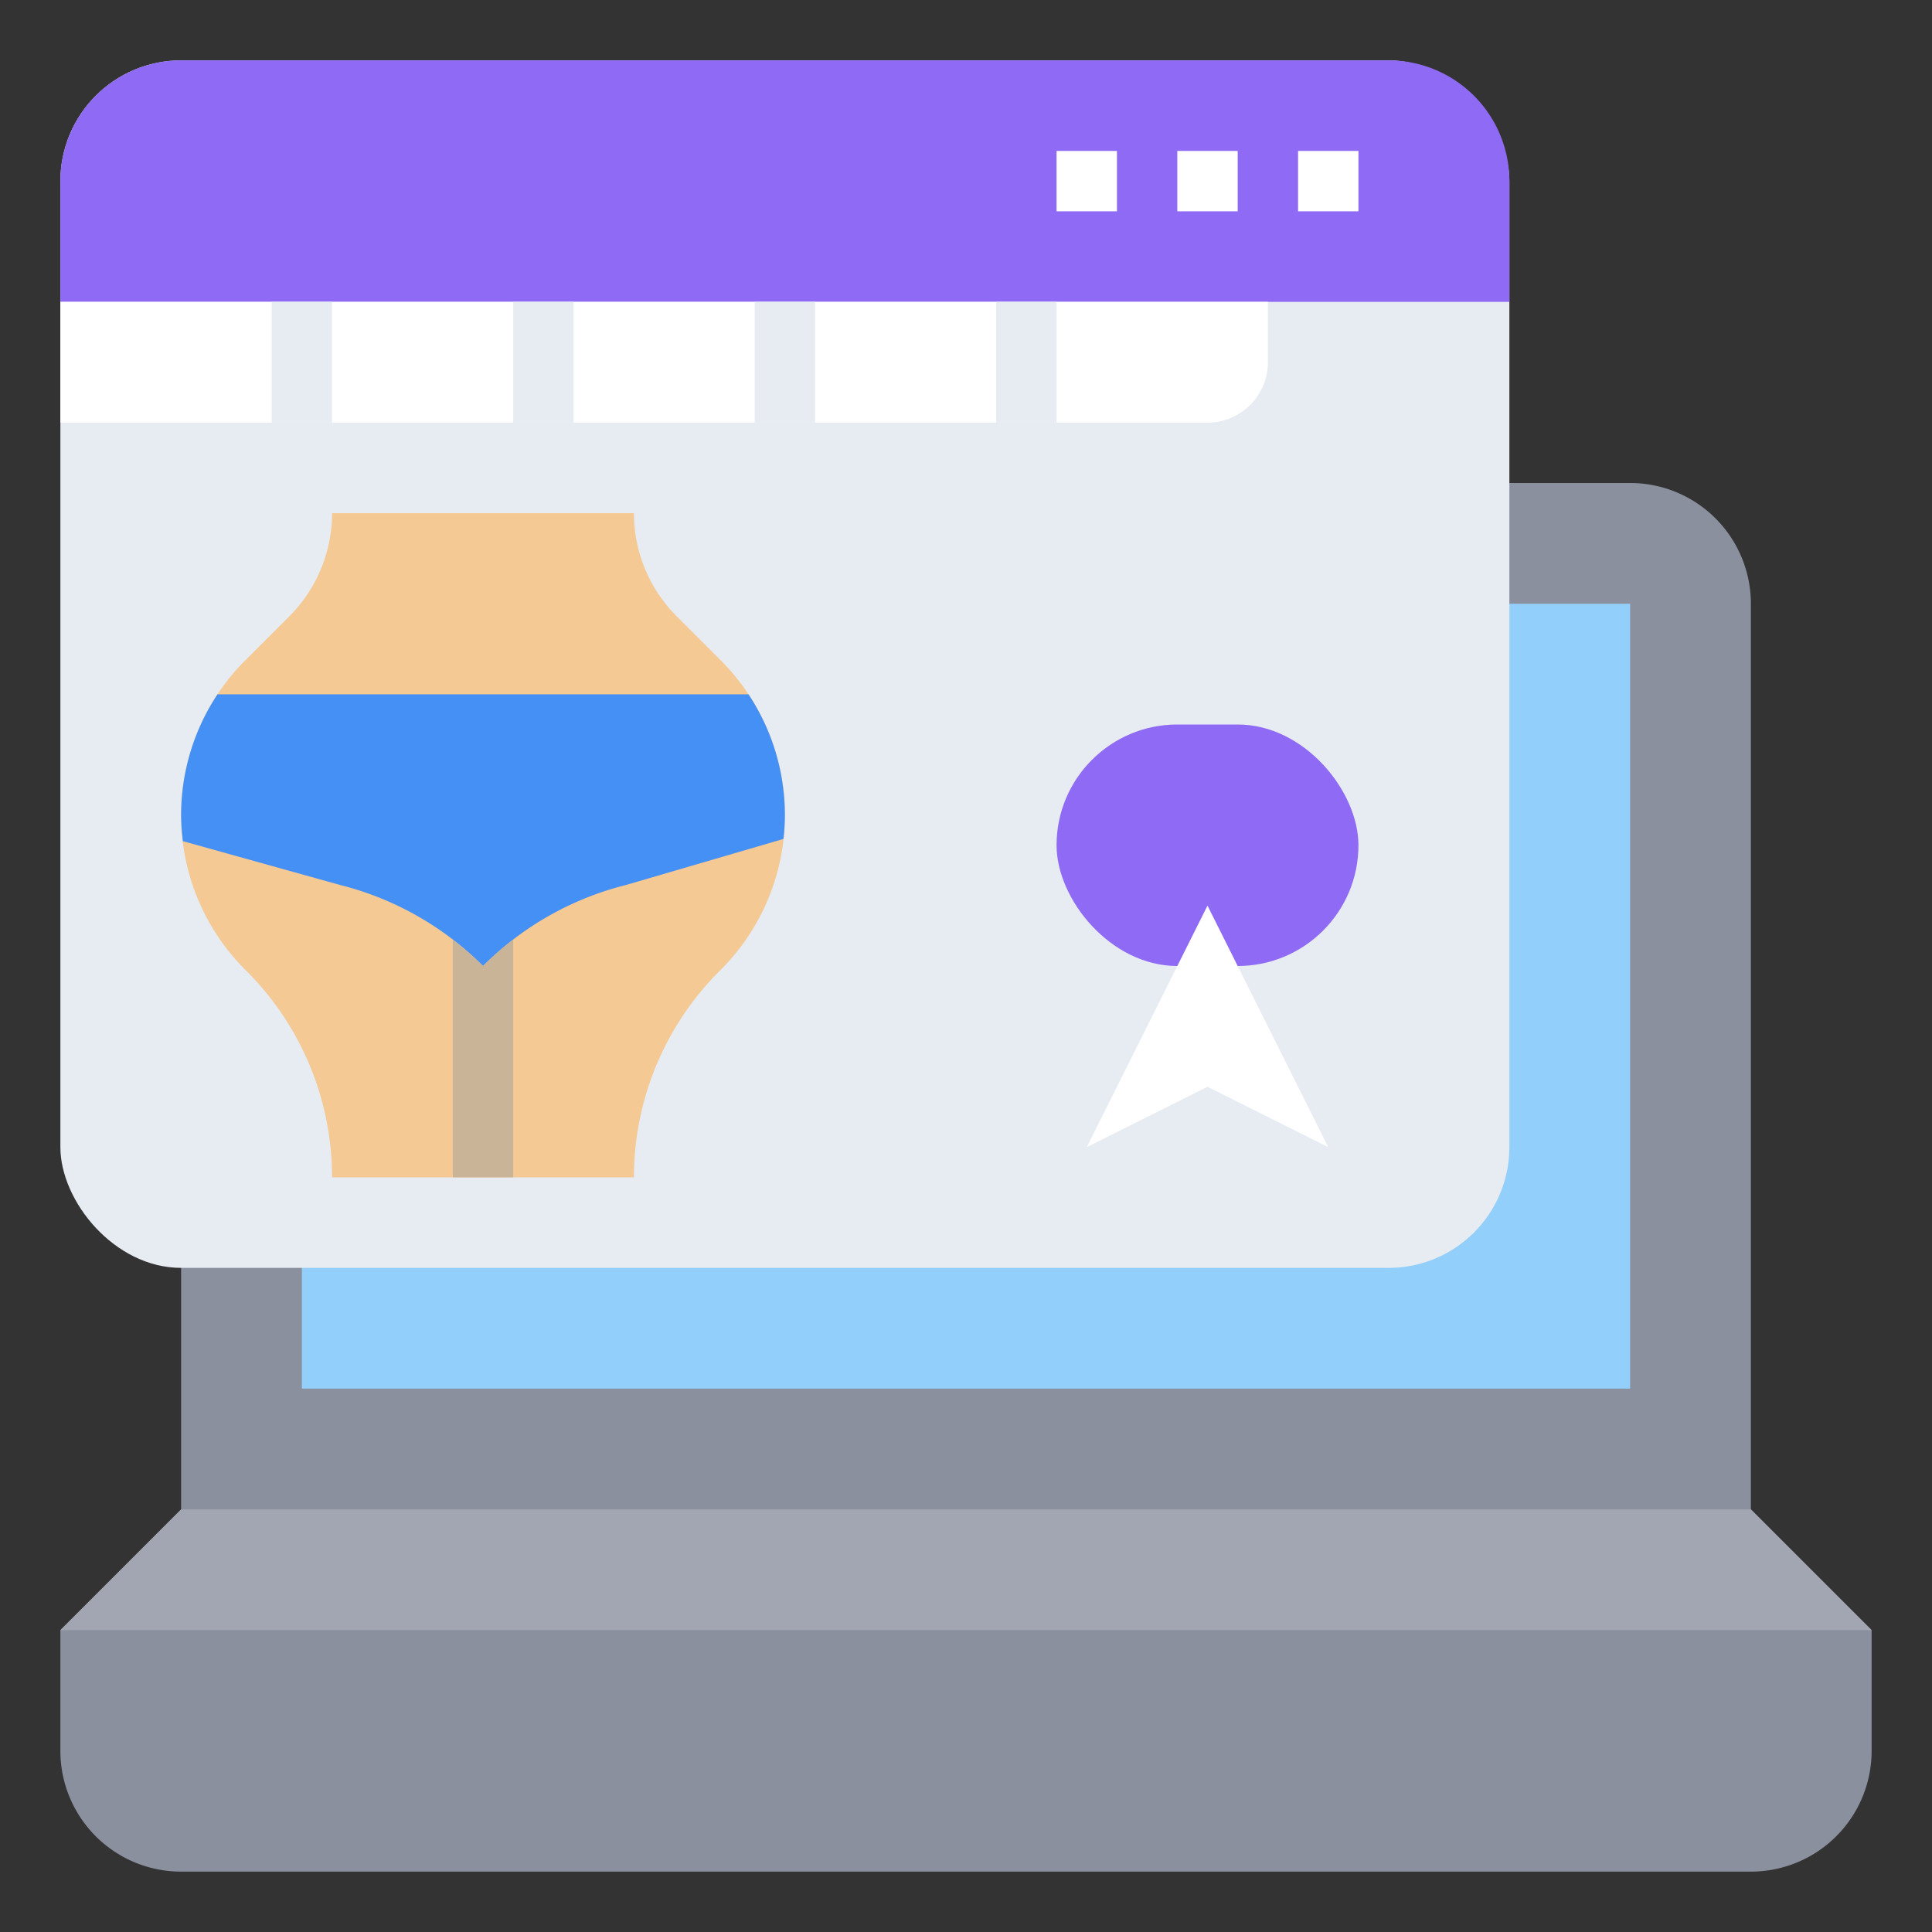
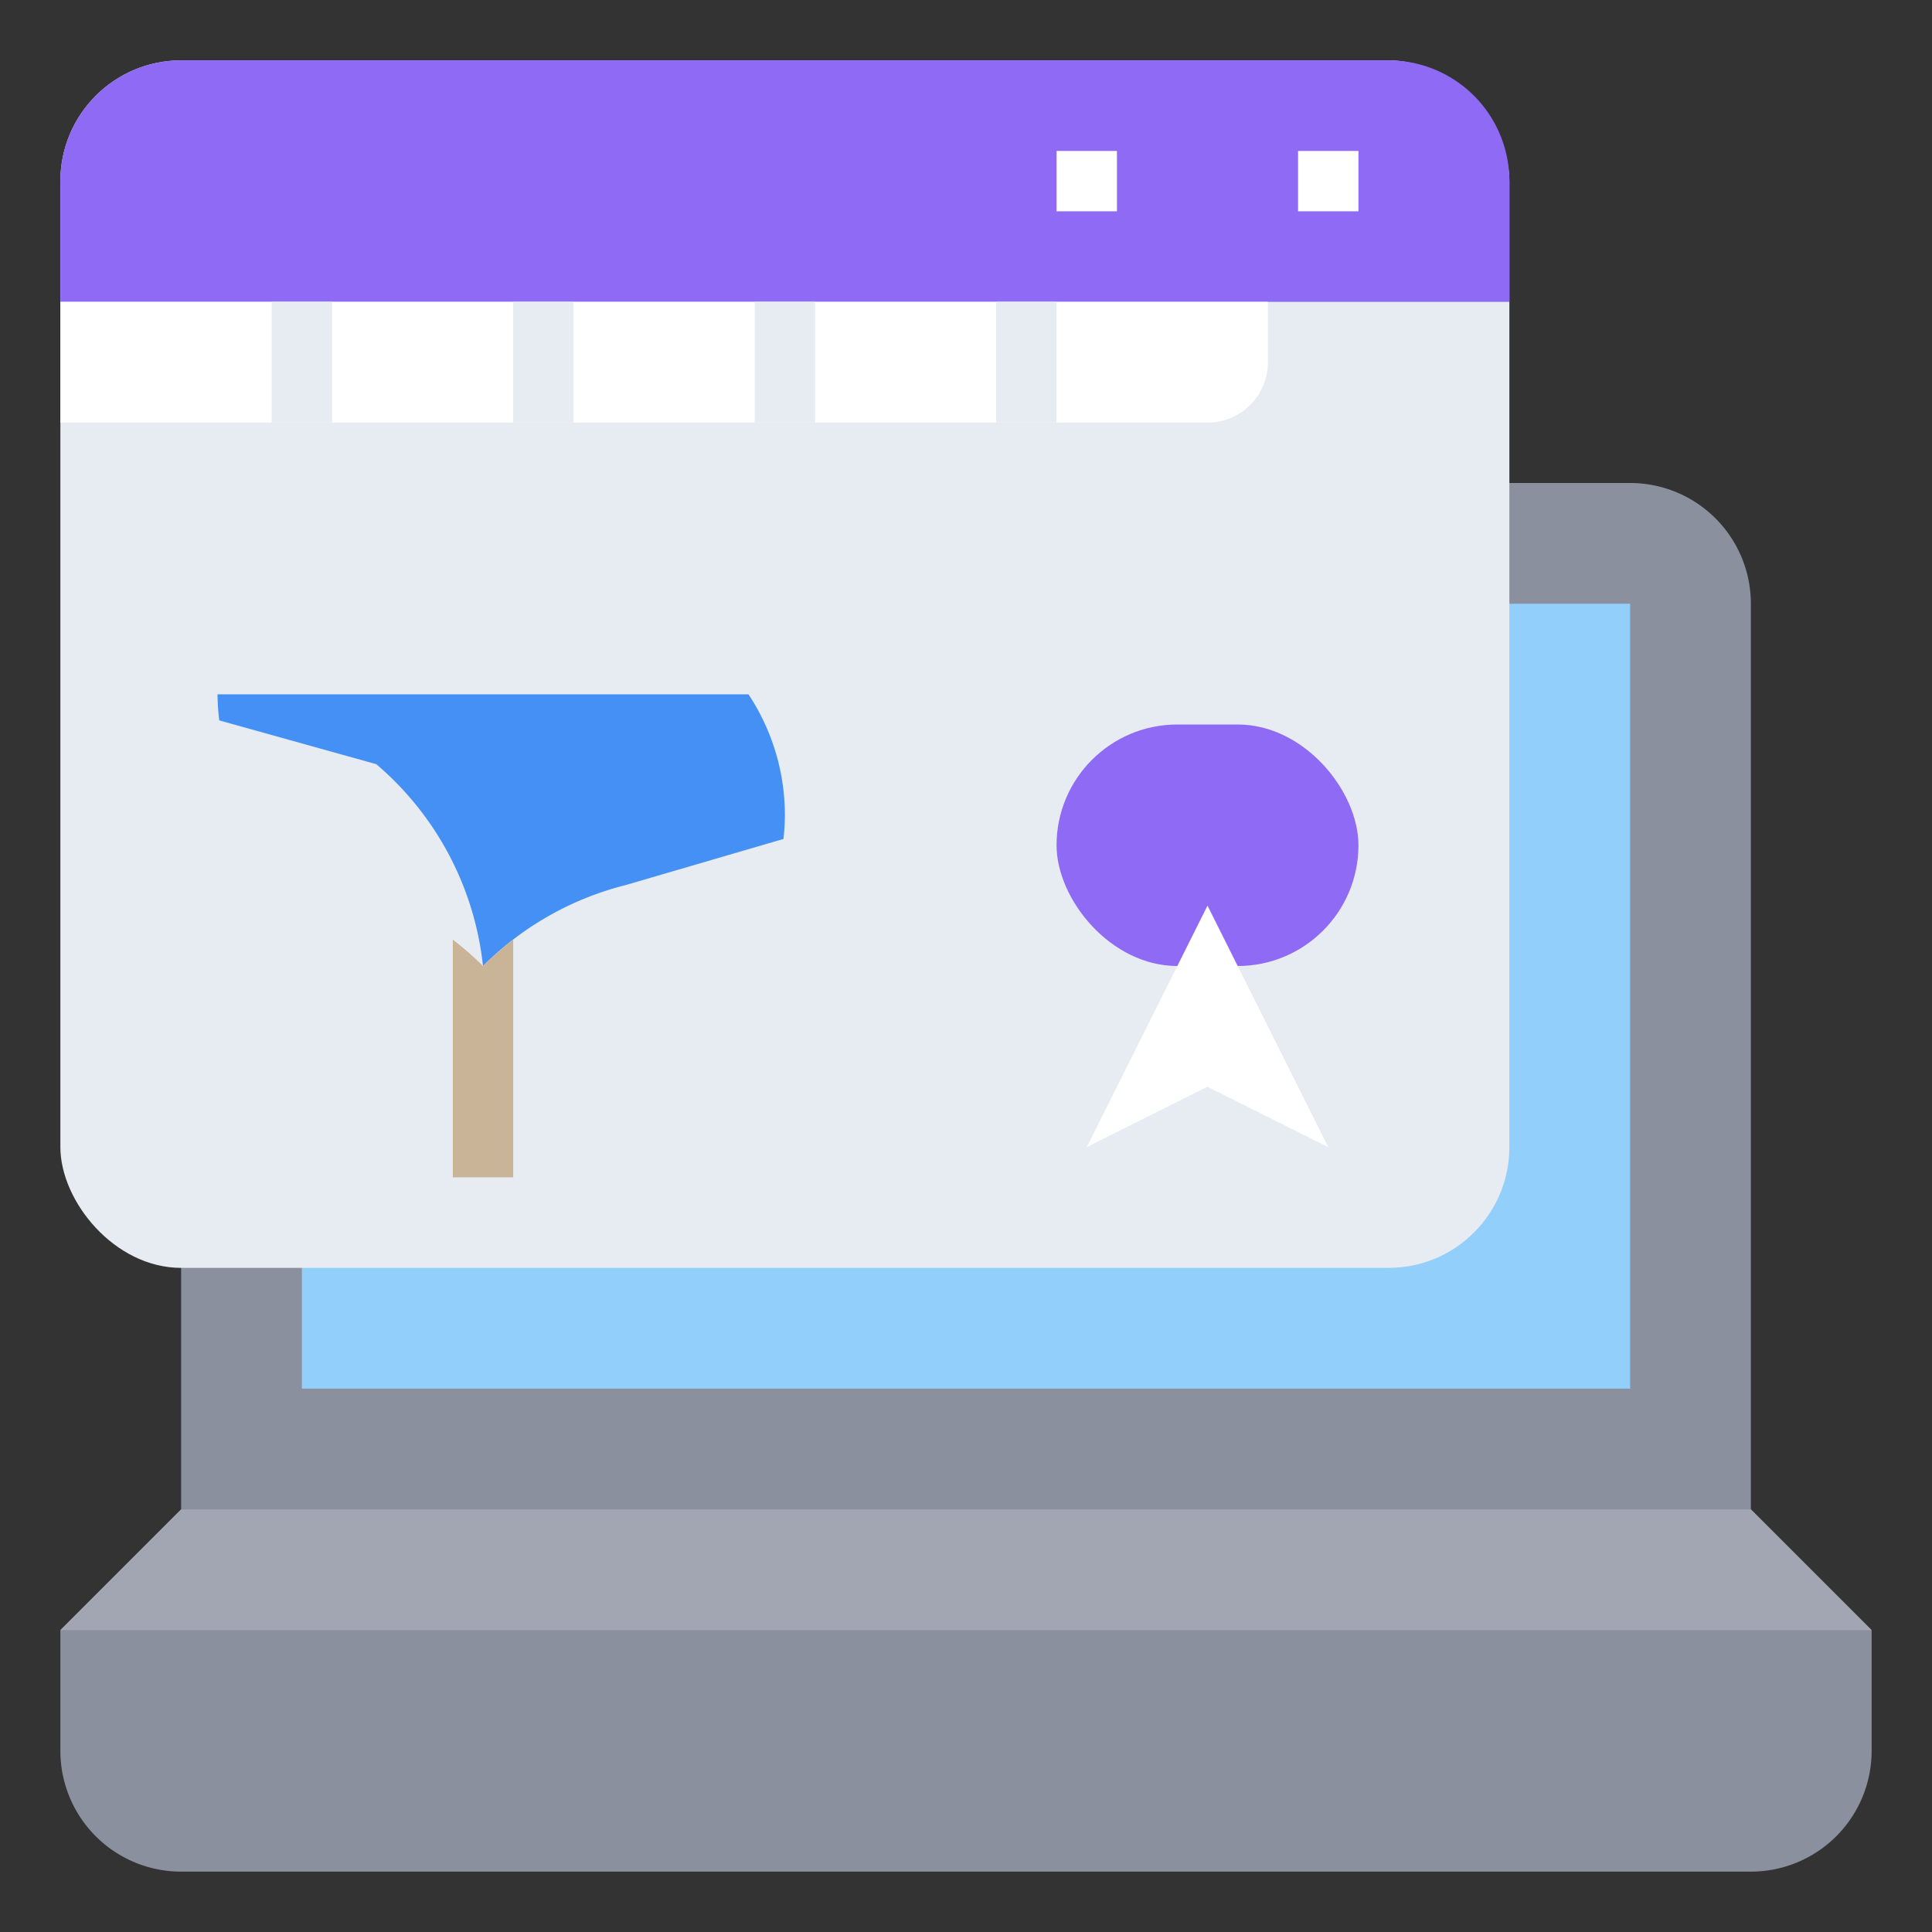
<svg xmlns="http://www.w3.org/2000/svg" viewBox="0 0 64 64">
  <rect x="0" y="0" width="64" height="64" fill="#333333" stroke="none" />
  <title />
  <g data-name="Layer 8" id="Layer_8">
    <path d="M10,16H54a4,4,0,0,1,4,4V50a0,0,0,0,1,0,0H6a0,0,0,0,1,0,0V20A4,4,0,0,1,10,16Z" style="fill:#8b909f" />
    <rect height="26" style="fill:#93cffb" width="44" x="10" y="20" />
    <rect height="40" rx="4" style="fill:#e7ebf2" width="48" x="2" y="2" />
-     <path d="M21,17h0a4.828,4.828,0,0,0,1.414,3.414l1.465,1.465A7.242,7.242,0,0,1,26,27h0a7.242,7.242,0,0,1-2.121,5.121l-.051.051A9.656,9.656,0,0,0,21,39H11a9.656,9.656,0,0,0-2.828-6.828l-.051-.051A7.242,7.242,0,0,1,6,27H6a7.242,7.242,0,0,1,2.121-5.121l1.465-1.465A4.828,4.828,0,0,0,11,17H21Z" style="fill:#f4c993" />
    <rect height="8" rx="4" style="fill:#8f6af4" width="10" x="35" y="24" />
    <polygon points="36 38 40 30 44 38 40 36 36 38" style="fill:#fff" />
    <path d="M2,58V54l4-4H58l4,4v4a4,4,0,0,1-4,4H6A4,4,0,0,1,2,58Z" style="fill:#8b909f" />
    <polygon points="6 50 2 54 62 54 58 50 6 50" style="fill:#a2a6b2" />
    <path d="M50,6a4,4,0,0,0-4-4H6A4,4,0,0,0,2,6v4H50Z" style="fill:#8f6af4" />
    <rect height="2" style="fill:#fff" width="2" x="43" y="5" />
-     <rect height="2" style="fill:#fff" width="2" x="39" y="5" />
    <rect height="2" style="fill:#fff" width="2" x="35" y="5" />
    <path d="M2,14H40a2,2,0,0,0,2-2V10H2Z" style="fill:#fff" />
    <rect height="4" style="fill:#e7ebf2" width="2" x="9" y="10" />
    <rect height="4" style="fill:#e7ebf2" width="2" x="17" y="10" />
    <rect height="4" style="fill:#e7ebf2" width="2" x="25" y="10" />
    <rect height="4" style="fill:#e7ebf2" width="2" x="33" y="10" />
-     <path d="M26,27a7.243,7.243,0,0,0-1.206-4H7.206A7.243,7.243,0,0,0,6,27a7.1,7.1,0,0,0,.058.864l5.2,1.45A10.209,10.209,0,0,1,16,32a10.209,10.209,0,0,1,4.744-2.686l5.209-1.523A7.162,7.162,0,0,0,26,27Z" style="fill:#4590f4" />
+     <path d="M26,27a7.243,7.243,0,0,0-1.206-4H7.206a7.1,7.1,0,0,0,.058.864l5.2,1.45A10.209,10.209,0,0,1,16,32a10.209,10.209,0,0,1,4.744-2.686l5.209-1.523A7.162,7.162,0,0,0,26,27Z" style="fill:#4590f4" />
    <path d="M16,32a10.213,10.213,0,0,0-1-.873V39h2V31.127A10.213,10.213,0,0,0,16,32Z" style="fill:#cab498" />
  </g>
</svg>